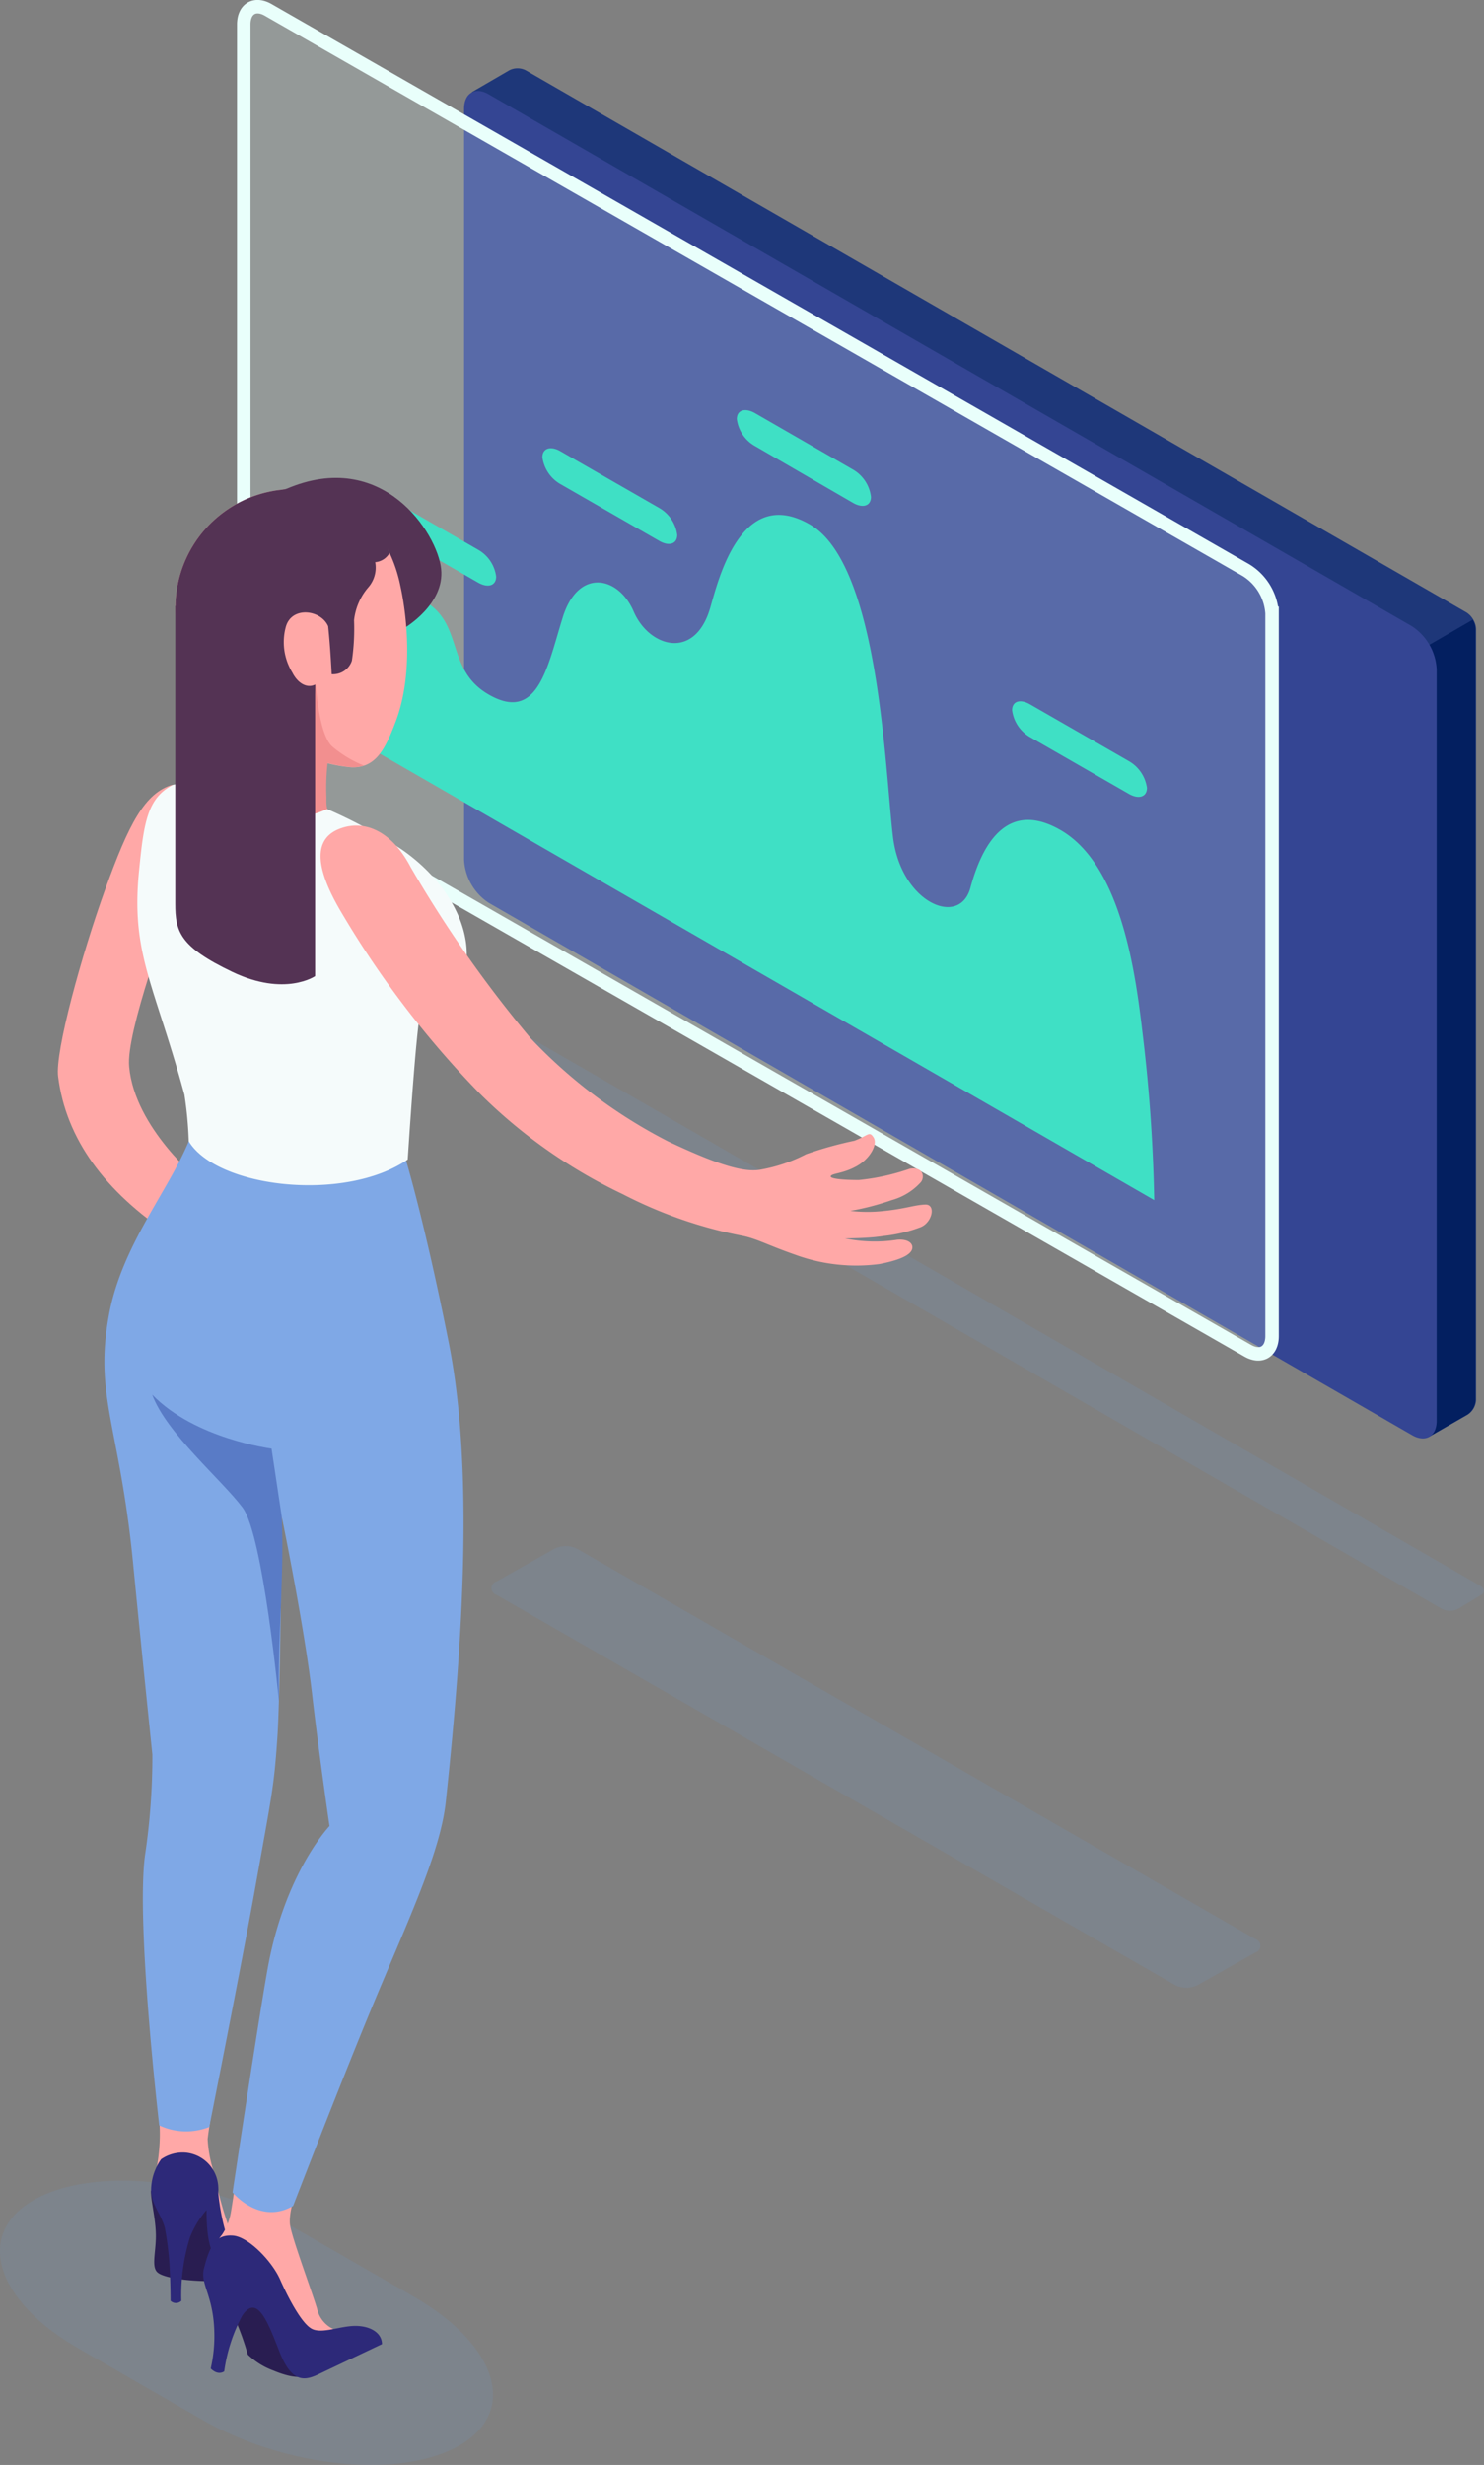
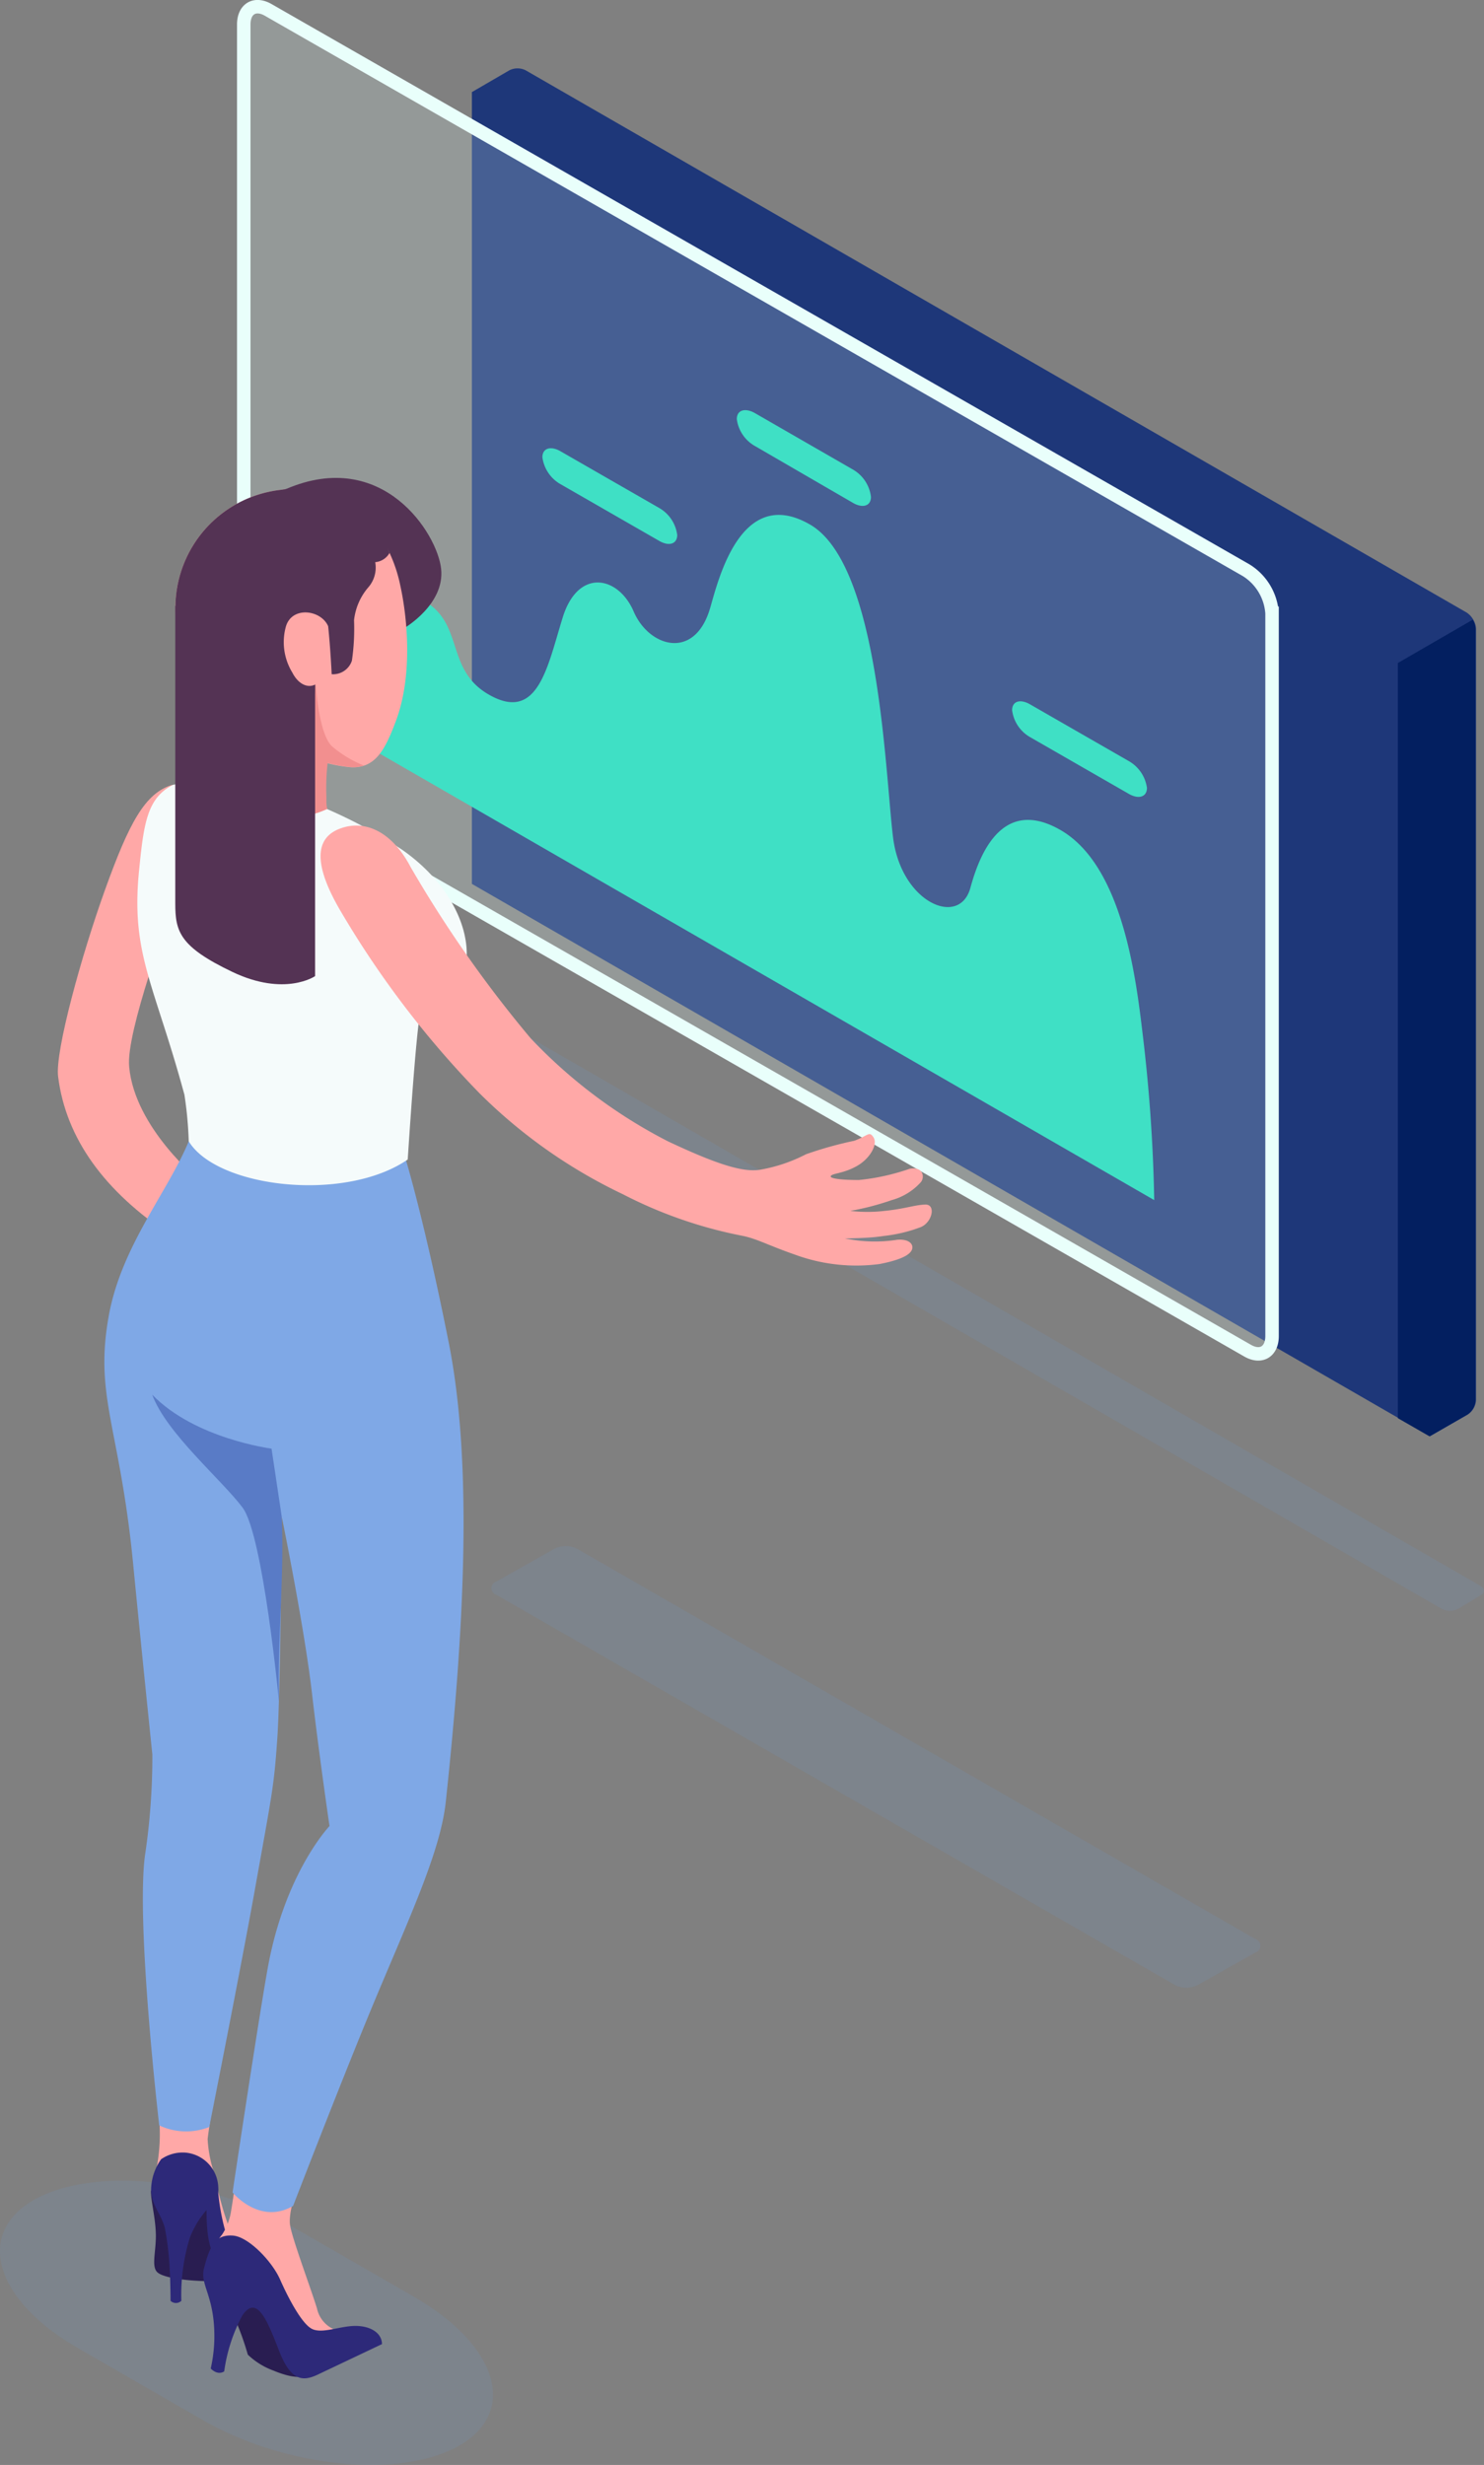
<svg xmlns="http://www.w3.org/2000/svg" viewBox="0 0 110.07 182.8">
  <rect x="0" y="0" width="110.07" height="182.8" fill="#808080" stroke="none" />
  <defs>
    <style>.cls-1{isolation:isolate;}.cls-2{fill:#6b99d1;opacity:0.15;mix-blend-mode:multiply;}.cls-3{fill:#1e3779;}.cls-4{fill:#031f60;}.cls-5{fill:#344593;}.cls-6{fill:#e9fffb;opacity:0.2;}.cls-7{fill:none;stroke:#e9fffb;stroke-miterlimit:10;}.cls-8{fill:#3fe0c5;}.cls-9{fill:#ffa8a7;}.cls-10{fill:#2d2979;}.cls-11{fill:#291d51;}.cls-12{fill:#543354;}.cls-13{fill:#7fa8e6;}.cls-14{fill:#597bc6;}.cls-15{fill:#f28f8f;}.cls-16{fill:#f5fbfb;}</style>
  </defs>
  <g class="cls-1">
    <g id="Layer_2" data-name="Layer 2">
      <g id="Background">
        <path class="cls-2" d="M93.11,143.8l-50.3-28.94a1.89,1.89,0,0,0-1.7,0l-4.28,2.42a.52.52,0,0,0,0,1l50.32,28.93a1.86,1.86,0,0,0,1.69,0l4.27-2.41A.52.52,0,0,0,93.11,143.8Z" />
      </g>
      <g id="Designed_by_Freepik" data-name="Designed by Freepik">
        <path class="cls-2" d="M109.81,117.61,38.9,76.71a1.37,1.37,0,0,0-1.23,0l-1.66,1c-.34.2-.34.52,0,.71l70.92,40.89a1.34,1.34,0,0,0,1.23,0l1.65-1C110.15,118.13,110.15,117.81,109.81,117.61Z" />
        <path class="cls-3" d="M35,65.55l68.72,39.61,2.35,1.35,2.8-1.61a1.37,1.37,0,0,0,.61-1.07l0-57.18a1.42,1.42,0,0,0-.21-.7,1.5,1.5,0,0,0-.5-.53L39,5.22a1.34,1.34,0,0,0-1.23,0L35,6.83Z" />
        <path class="cls-4" d="M103.68,49.17l0,56,2.35,1.35,2.8-1.61a1.37,1.37,0,0,0,.61-1.07l0-57.18a1.42,1.42,0,0,0-.21-.7Z" />
-         <path class="cls-5" d="M104.72,46.44,36.26,7c-1-.59-1.84-.11-1.84,1.07l0,55.7a4.07,4.07,0,0,0,1.84,3.19l68.46,39.46c1,.59,1.84.12,1.84-1.06l0-55.7A4.05,4.05,0,0,0,104.72,46.44Z" />
        <path class="cls-6" d="M92.43,42.29,19.92.75c-1-.59-1.84-.11-1.84,1.07l0,53.6A4.11,4.11,0,0,0,20,58.62l72.51,41.53c1,.59,1.84.11,1.84-1.07l0-53.6A4.08,4.08,0,0,0,92.43,42.29Z" />
        <path class="cls-7" d="M92.43,42.29,19.92.75c-1-.59-1.84-.11-1.84,1.07l0,53.6A4.11,4.11,0,0,0,20,58.62l72.51,41.53c1,.59,1.84.11,1.84-1.07l0-53.6A4.08,4.08,0,0,0,92.43,42.29Z" />
        <path class="cls-8" d="M85.61,89a120.66,120.66,0,0,0-.9-12.66c-.54-4.56-1.65-12.26-6.06-14.79s-6.05,2-6.68,4.31c-.82,2.94-5.13,1.08-5.73-3.75s-1-20.23-6.16-23.21-6.82,4.2-7.41,6.2C51.53,49,48.14,48,47,45.35s-4.12-3.23-5.26.43-1.83,7.86-5.52,5.71c-3.24-1.89-1.75-5.35-4.91-7-2.5-1.29-3.65,4.87-3.65,11.11Z" />
        <path class="cls-8" d="M85.07,58.43c0,.67-.61.87-1.35.44l-7.31-4.2a2.69,2.69,0,0,1-1.34-2c0-.67.6-.86,1.34-.43l7.31,4.2A2.71,2.71,0,0,1,85.07,58.43Z" />
        <path class="cls-8" d="M64.6,36.85c0,.67-.6.87-1.34.44L56,33.08a2.69,2.69,0,0,1-1.35-2c0-.67.61-.86,1.35-.44l7.31,4.21A2.7,2.7,0,0,1,64.6,36.85Z" />
        <path class="cls-8" d="M50.23,39.67c0,.67-.6.87-1.34.44l-7.31-4.2a2.71,2.71,0,0,1-1.35-2c0-.67.61-.87,1.35-.44l7.31,4.2A2.7,2.7,0,0,1,50.23,39.67Z" />
-         <path class="cls-8" d="M36.8,42.76c0,.67-.6.87-1.35.44L28.15,39a2.68,2.68,0,0,1-1.35-2c0-.67.6-.87,1.35-.44l7.3,4.2A2.68,2.68,0,0,1,36.8,42.76Z" />
        <path class="cls-2" d="M30.71,170.33l-9.13-5.26c-6.19-3.57-14.73-4.42-19.09-1.91s-2.86,7.45,3.33,11L15,179.45c6.19,3.57,14.74,4.42,19.09,1.9S36.9,173.9,30.71,170.33Z" />
        <path class="cls-9" d="M17.65,166.43c-.91-1-1.82-5.44-1.82-5.44a9.47,9.47,0,0,1-.43-2.36c.08-.7.79-5.44.79-5.44l-4.63-.45s.26,3.9.29,5.15a13.31,13.31,0,0,1-.56,4.21c.23.66,2.78,5.25,2.78,5.27s2.75.7,2.75.7l1.33-.55Z" />
        <path class="cls-10" d="M18.36,169c.64-.15,2.71-1.59,1.44-2.24a2.67,2.67,0,0,0-2-.21s.26.5-.17.46c-.83-.07-1.47-3.71-1.47-4.93l-2.3.84.92,5,1.06.69,1.77.38Z" />
        <path class="cls-11" d="M15.32,163.9c0,2.86.52,3.25.84,3.88a2,2,0,0,0,1.94,1.12c-.9.45-5.43.35-6.37-.34-.53-.38-.18-1.43-.17-2.69s-.38-2.67-.36-3.35S15.32,163.9,15.32,163.9Z" />
        <path class="cls-10" d="M13.78,159.64a2.67,2.67,0,0,1,2.41,2.6c.08,1.2-1.14,1.34-2.09,3.65a14.34,14.34,0,0,0-.65,4.74.58.58,0,0,1-.8,0s0-1.37-.08-2.69a22.24,22.24,0,0,0-.35-2.75c-.37-1.24-1.12-1.8-1-3.06a4,4,0,0,1,.73-2A2.8,2.8,0,0,1,13.78,159.64Z" />
        <path class="cls-11" d="M22.9,176s-.41.73-2.65-.21a5.43,5.43,0,0,1-1.87-1.17,20.47,20.47,0,0,0-.87-2.46s.44-2.93,1.83-1.8S22.9,176,22.9,176Z" />
        <path class="cls-9" d="M17.71,160.15c-.26,1.64-.39,2.79-.57,3.82a4.35,4.35,0,0,1-.67,1.75,4.89,4.89,0,0,0-1,2.12,6.78,6.78,0,0,1,4,2.21c1.35,1.84,1.28,3.67,2.53,4s3.36-1.14,3.36-1.14a2.19,2.19,0,0,1-1.85-1.72c-.52-1.67-1.88-5.28-2-6.21-.16-1.3,1-4,1-4Z" />
        <path class="cls-10" d="M17.26,165.79c1.16.07,2.92,1.91,3.51,3.25s1.58,3.23,2.33,3.65,2.09-.19,3.23-.2,2,.52,2,1.35l-4.74,2.25c-1.09.52-2,.54-2.88-1.73s-1.66-4.24-2.74-2.64a12.34,12.34,0,0,0-1.34,4.14s-.44.35-1-.21a10.92,10.92,0,0,0,.27-2.39c0-3-1.06-3.79-.78-5C15.57,166.5,16,165.71,17.26,165.79Z" />
        <path class="cls-12" d="M30,46.57s3-1.75,2.72-4.38-4.33-9-11.49-5.93C14.47,37.73,30,46.57,30,46.57Z" />
        <path class="cls-9" d="M12.8,58.2c-2.06.6-3.24,2.88-5,7.76S4.07,78,4.31,79.84c.58,4.6,3.44,8.52,8.37,11.78l2.19-4S10,83.71,9.58,79.11c-.26-2.59,3.08-11.38,3.08-11.61S12.8,58.2,12.8,58.2Z" />
        <path class="cls-13" d="M10.75,137.62a49.23,49.23,0,0,0,.55-7.51s-.81-7.8-1.46-14.49c-1-9.86-2.85-12.1-1.77-18.05C9,92.42,12.43,88.42,14,84.64L30.07,85.9s1.4,4.56,3.21,13.65,1.14,21.42-.22,34.11c-.4,3.67-2.72,8.6-5.32,14.83-2.38,5.71-6,15.1-6,15.1-2.49,1.45-4.49-1-4.49-1S19.1,150.19,19.85,146c1.27-7.11,4.59-10.58,4.59-10.58s-.76-5.18-1.29-9.76c-.57-5-2.26-13.22-2.26-13.22s-.07,12.76-.32,16.45-.4,4.15-1.67,11.27c-1.06,5.91-3.38,17.58-3.38,17.58a4.69,4.69,0,0,1-3.71-.12S10.08,142.77,10.75,137.62Z" />
        <path class="cls-14" d="M11.29,103.43c3.18,3.28,8.85,4,8.85,4l.75,5c.22,4.13-.31,9-.2,13.75,0,0-1.17-12.34-2.7-14.38S12.32,106.26,11.29,103.43Z" />
        <path class="cls-9" d="M13.75,58.11c3.43-.21,3.76.36,4-.86.09-.43.28-3.45.28-3.45a10.44,10.44,0,0,1-.85-1.27A8.71,8.71,0,0,1,13.06,46a8.8,8.8,0,0,1,7.83-9.68c4.55-.48,7.9,2.71,8.8,7.1.48,2.17,1,6.6-.36,10.14-.76,2-1.47,3.42-3.28,3.34a10.61,10.61,0,0,1-1.8-.31,16.44,16.44,0,0,0-.09,2.52c0,.87-.1,1.31,1.62,2.37s-2.6,3.23-5.42,3-6-1.91-6.86-3.73C12.53,58.73,12.14,58.21,13.75,58.11Z" />
        <path class="cls-15" d="M16.2,51.79l3,.16,3.22-.05,1-1.16s.21,3.71,1.22,4.62a8.59,8.59,0,0,0,2.34,1.41,2.47,2.47,0,0,1-.88.12,10.61,10.61,0,0,1-1.8-.31,16.44,16.44,0,0,0-.09,2.52c0,.87-.1,1.31,1.62,2.37s-2.6,3.23-5.42,3-6-1.91-6.86-3.73c-1-2-1.36-2.55.25-2.65,3.43-.21,3.76.36,4-.86.09-.43.28-3.45.28-3.45a10.44,10.44,0,0,1-.85-1.27A8.29,8.29,0,0,1,16.2,51.79Z" />
        <path class="cls-12" d="M16.26,52.83A9.54,9.54,0,0,1,13.06,46a8.8,8.8,0,0,1,7.83-9.68,7.26,7.26,0,0,1,8,4.69,1.35,1.35,0,0,1-1.06.68,2.23,2.23,0,0,1-.48,1.83A4.47,4.47,0,0,0,26.26,46,16.24,16.24,0,0,1,26.1,49a1.47,1.47,0,0,1-1.5,1s-.08-1.82-.26-3.56c-.54-1.24-2.74-1.51-3.15.08a4.33,4.33,0,0,0,.5,3.37c.39.77,1.07,1.18,1.68.88,0,2.16-.81,3.14-2.72,3.68s-2.09-.16-3.07-.67A9.19,9.19,0,0,1,16.26,52.83Z" />
        <path class="cls-16" d="M17.16,58c-.63.79-.7,1.79,1.74,2.4A7.77,7.77,0,0,0,24.26,60,35.87,35.87,0,0,1,29.8,63c5.47,3.79,6.8,10.39,1.28,12.67-.33,2.48-.74,8.86-.84,10.32C25.57,89.2,16.09,88.09,14,84.64a29,29,0,0,0-.32-3.45c-2.24-8.26-4-10.45-3.36-16.68.35-3.56.63-5.35,2.52-6.31A16.57,16.57,0,0,1,17.16,58Z" />
        <path class="cls-12" d="M23.37,50.74V72.39s-2.24,1.55-6.15-.32S13,69.07,13,67V44.92s4.47,5.29,7.68,6.38C23.18,52.17,23.37,50.74,23.37,50.74Z" />
        <path class="cls-9" d="M63.36,84.6a28,28,0,0,0-3.58,1,11.7,11.7,0,0,1-3.42,1.15c-1.3.21-3.31-.46-6.8-2.1A37.56,37.56,0,0,1,39.36,77a89.5,89.5,0,0,1-8.91-12.71C29,61.54,27,60.85,25.36,61.4c-2,.65-2.22,2.62,0,6.33a70.5,70.5,0,0,0,10.2,13.34,38.43,38.43,0,0,0,10.63,7.49,32.94,32.94,0,0,0,8.94,3.1c1.09.24,1.84.69,3.85,1.39a13.19,13.19,0,0,0,6.26.69c1.75-.34,2.33-.75,2.42-1.13s-.29-.74-1.11-.67a10.75,10.75,0,0,1-3.88-.1s1.8,0,2.87-.18A11,11,0,0,0,68.3,91c.86-.36,1.14-1.71.31-1.67s-1.45.31-3,.47a10.93,10.93,0,0,1-2.54,0A20,20,0,0,0,66.14,89a4.52,4.52,0,0,0,2.16-1.33c.29-.34.21-1.16-.81-1a16.36,16.36,0,0,1-3.79.84c-1.31,0-2.23-.11-2.07-.31s.94-.17,1.93-.73,1.56-1.62,1.23-2.12S64.42,84.21,63.36,84.6Z" />
      </g>
    </g>
  </g>
</svg>